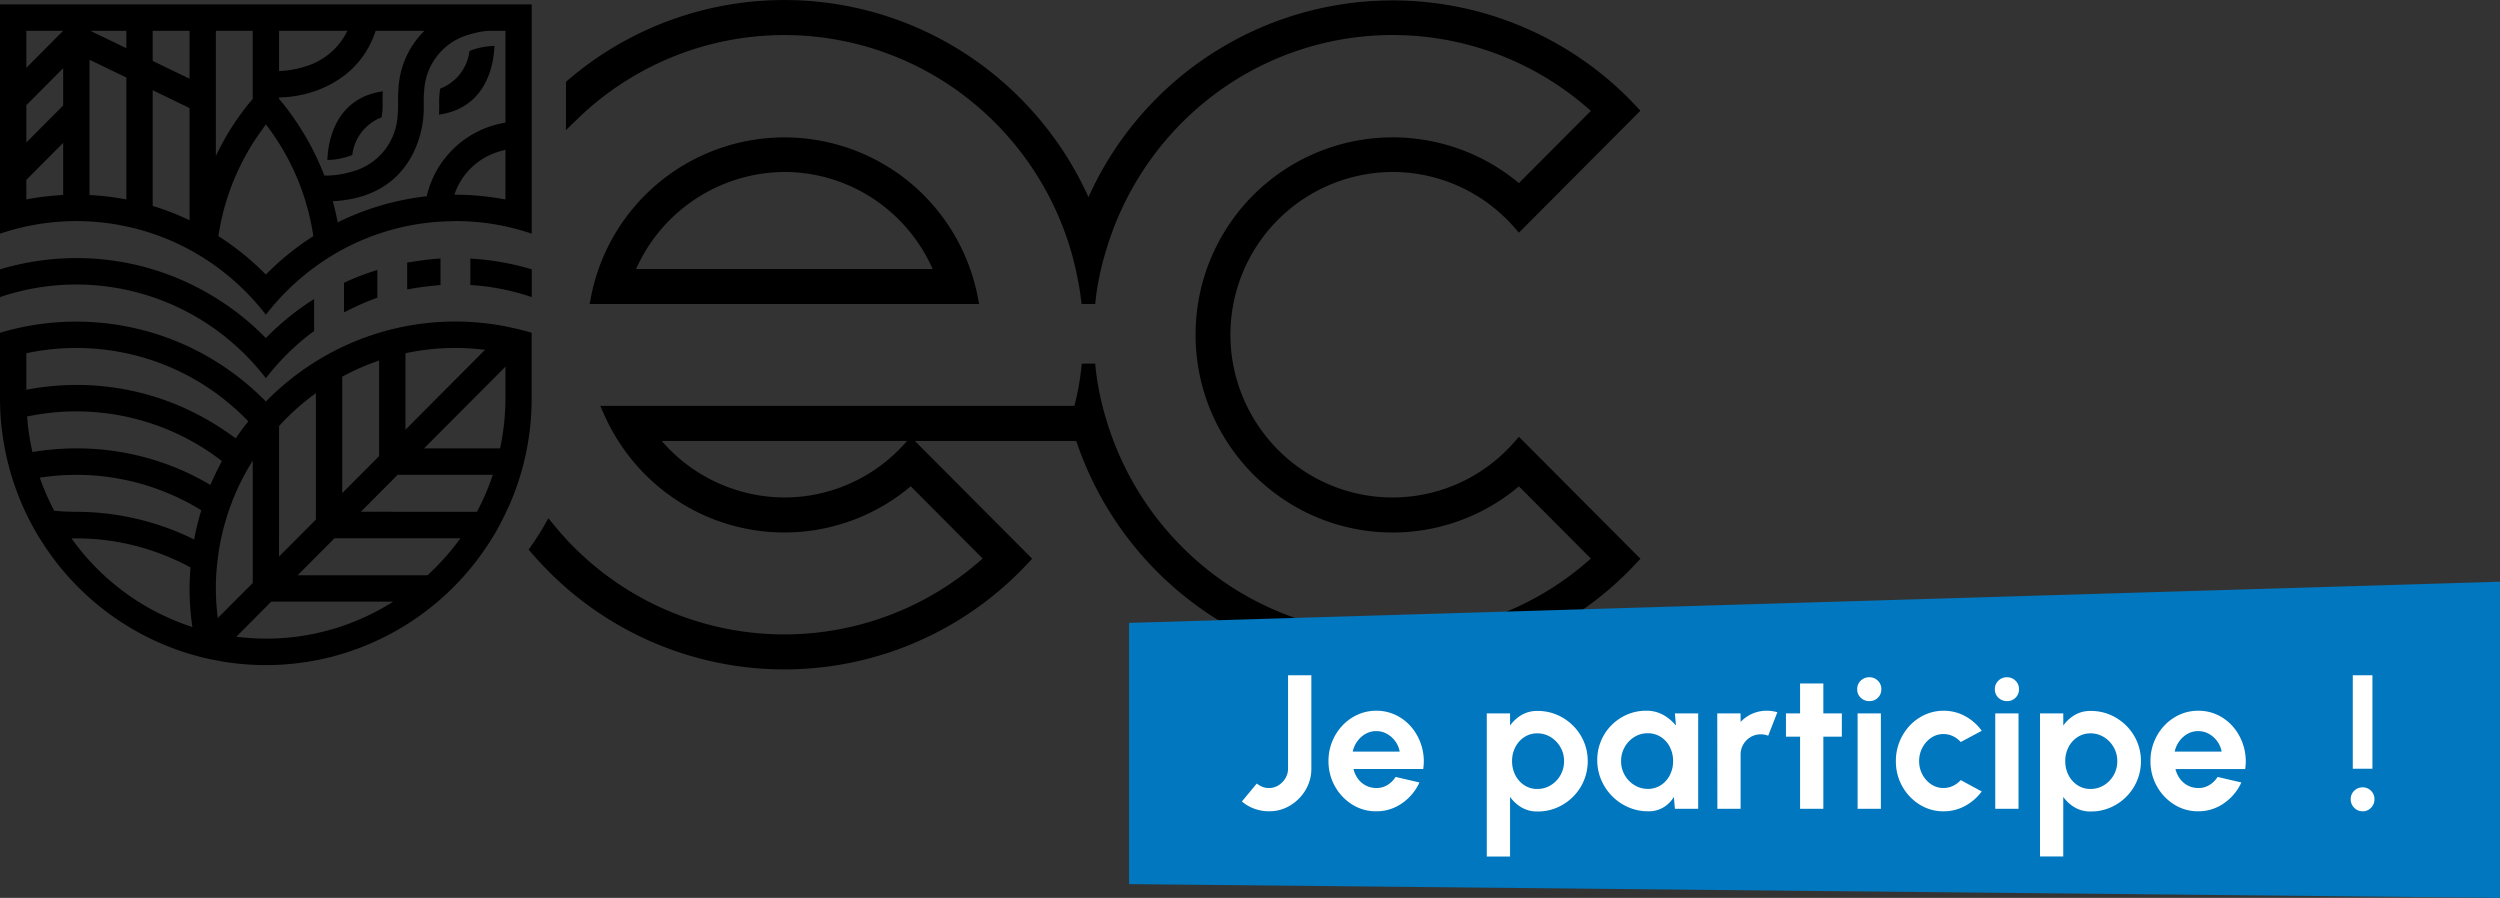
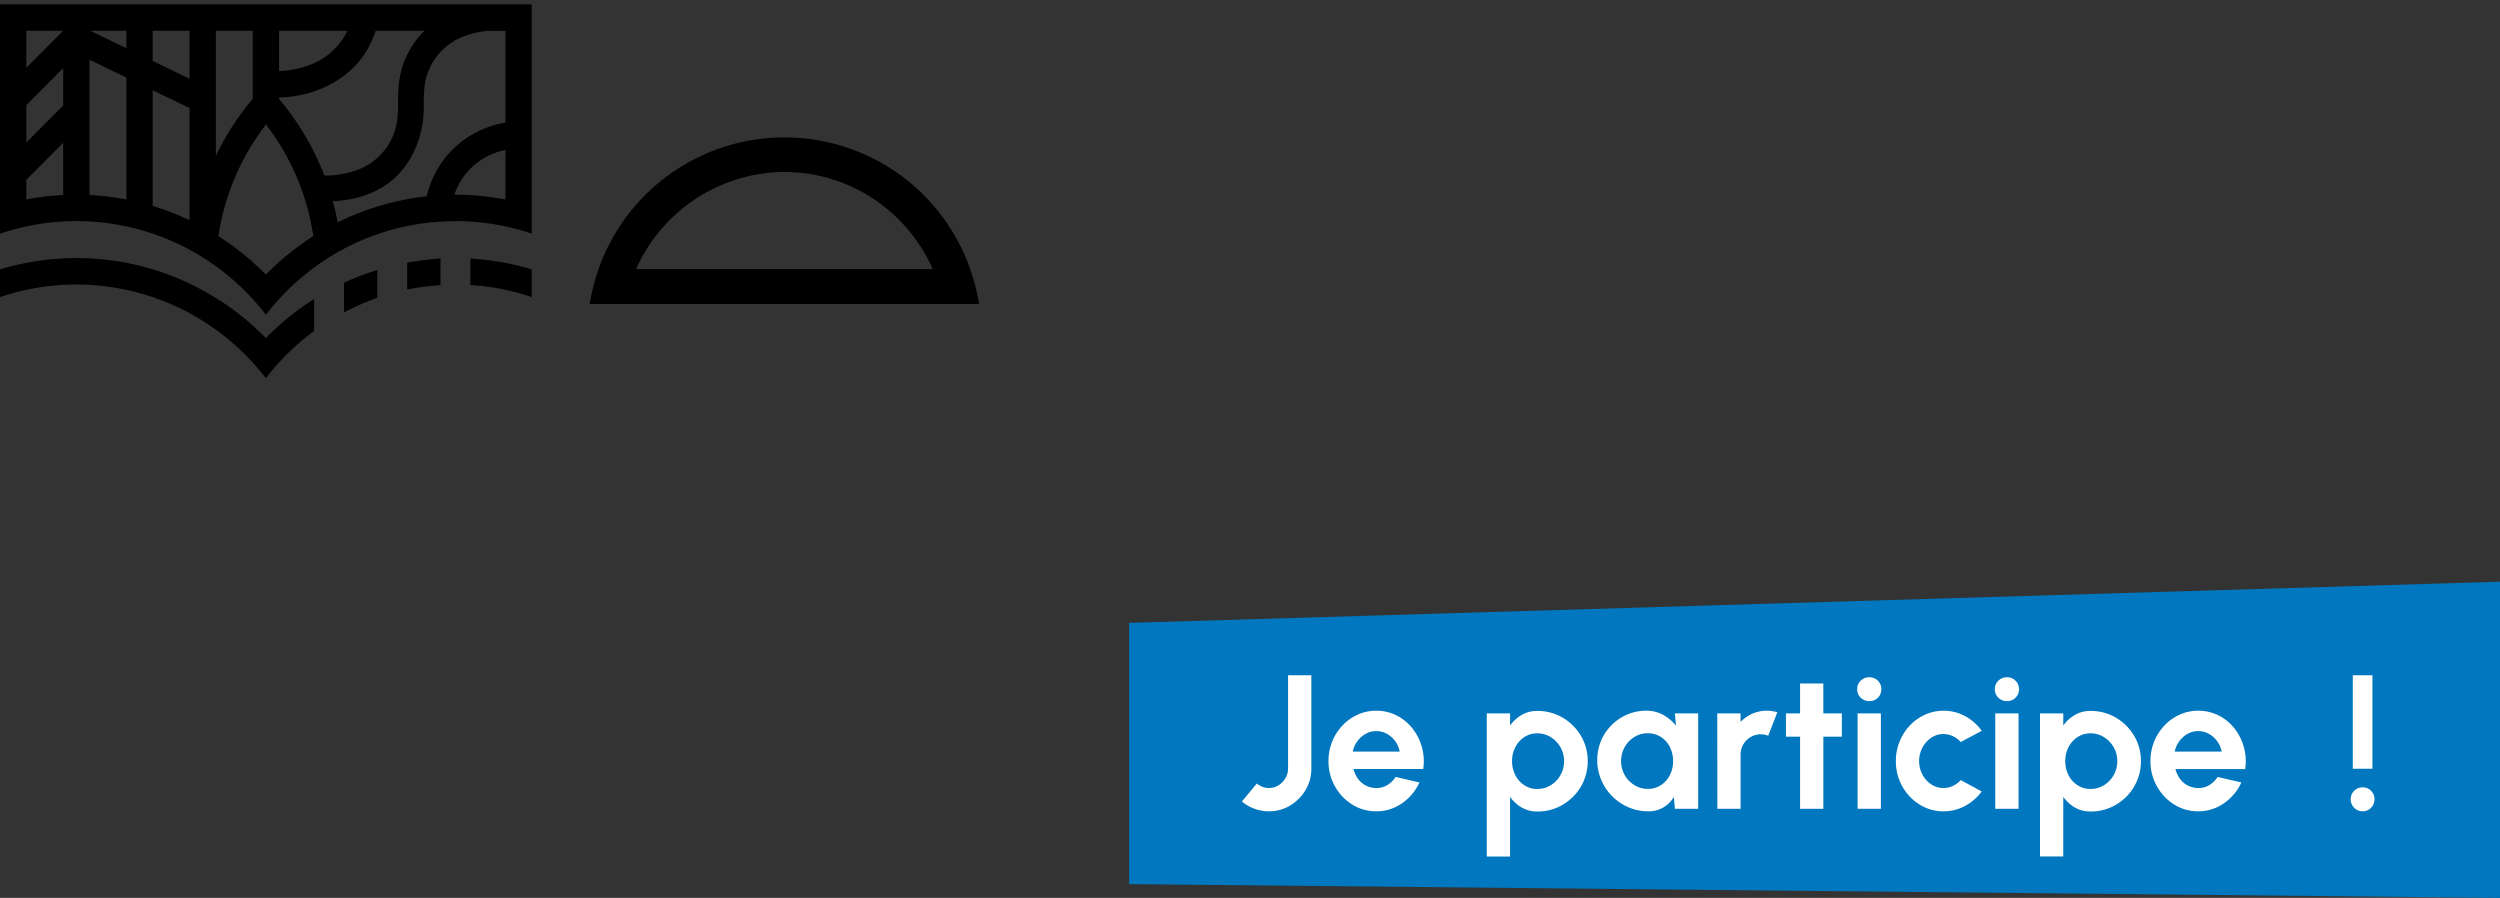
<svg xmlns="http://www.w3.org/2000/svg" id="Groupe_13003" width="275.164" height="98.822" viewBox="0 0 275.164 98.822">
  <rect x="0" y="0" width="275.164" height="98.822" fill="#333333" stroke="none" />
-   <path id="Tracé_19880" d="M126.732 17.945a8.778 8.778 0 0 0-.111 1.653c.009.373 0 .751-.02 1.212 5.42-.777 6.042-5.849 6.1-7.561a7.8 7.8 0 0 0-2.746.556 5.069 5.069 0 0 1-3.218 4.139" transform="translate(-78.282 -8.193)" />
-   <path id="Tracé_19881" d="M100.386 29.2a8.737 8.737 0 0 0 .11-1.654c-.009-.372 0-.76.021-1.212-5.422.777-6.042 5.848-6.1 7.56a7.776 7.776 0 0 0 2.745-.558 5.065 5.065 0 0 1 3.219-4.137" transform="translate(-58.384 -16.283)" />
  <path id="Tracé_19882" d="m55.633 14.274-.077.016a10.612 10.612 0 0 0-8.572 8.026l-.015.067-.069.008-.135.013c-.045.004-.1.008-.144.013-.8.1-1.621.236-2.522.427a29.685 29.685 0 0 0-6.818 2.349l-.113.056-.024-.125a29.357 29.357 0 0 0-.46-2l-.054-.2.118-.006c8.759-.5 9.745-7.861 9.854-9.332.036-.489.048-.957.037-1.431a11.379 11.379 0 0 1 .05-1.4 6.766 6.766 0 0 1 4.994-6.185 9.908 9.908 0 0 1 1.792-.375c.068-.008.131-.014.193-.019h1.966Zm0 8.459-.114-.021a29.974 29.974 0 0 0-1.965-.295 29.708 29.708 0 0 0-2.772-.2l-.2-.005c-.144 0-.287-.009-.431-.01h-.136l.044-.128a7.371 7.371 0 0 1 4.841-4.605c.163-.055.318-.094.468-.132l.266-.069Zm-21.255-5.58-.1-.19c-.064-.126-.128-.252-.2-.376-.283-.52-.6-1.051-.957-1.624a29.82 29.82 0 0 0-1.8-2.563l-.039-.051-.034-.045c-.111-.14-.228-.276-.344-.412l-.19-.224V11.5h.1c3.4-.055 8.086-1.717 10.1-6.219a10.626 10.626 0 0 0 .407-1.045l.022-.066h5.37l-.165.165a9.645 9.645 0 0 0-2.695 6.309 14.288 14.288 0 0 0-.038 1.431 11.329 11.329 0 0 1-.049 1.4 6.766 6.766 0 0 1-5 6.185 10.094 10.094 0 0 1-1.793.375 9.6 9.6 0 0 1-1.06.067h-.211a30.2 30.2 0 0 0-1.327-2.95m.056 9.651a29.574 29.574 0 0 0-5.1 4.13l-.069.07-.069-.07a29.556 29.556 0 0 0-5.1-4.13l-.053-.034.009-.062a26.245 26.245 0 0 1 2.833-8.526c.182-.341.38-.706.6-1.069.4-.676.846-1.344 1.356-2.045l.137-.193c.07-.1.14-.2.214-.3l.077-.1.077.1a26.383 26.383 0 0 1 4.362 8.63 26.546 26.546 0 0 1 .774 3.5l.009.062ZM23.76 17.938V4.168h4.057v7.5l-.19.224c-.116.136-.232.272-.344.412a29.631 29.631 0 0 0-2.022 2.869c-.435.7-.866 1.485-1.318 2.394Zm6.954-13.77h7.521l-.068.14a7.485 7.485 0 0 1-4.493 3.762 10.527 10.527 0 0 1-1.846.429 9.965 9.965 0 0 1-1.014.093h-.1Zm-9.851 5.275-4.057-1.959V4.168h4.057Zm0 15.573-.137-.065a29.085 29.085 0 0 0-3.851-1.486l-.069-.021V10.712l4.057 1.959ZM13.908 6.085 9.939 4.168h3.97Zm0 16.649-.114-.021a28.856 28.856 0 0 0-3.851-.464h-.091V7.355l4.056 1.959ZM6.954 4.168 2.9 8.24V4.168Zm0 8.22L2.9 16.461v-4.107l4.054-4.073Zm0 9.856h-.091a29.48 29.48 0 0 0-3.851.463l-.114.021v-2.154L6.954 16.5ZM0 1.259V26.5a26.205 26.205 0 0 1 20.908 1.786 26.462 26.462 0 0 1 3.015 1.914 26.676 26.676 0 0 1 5.342 5.219 26.676 26.676 0 0 1 5.344-5.219 26.415 26.415 0 0 1 3.014-1.917 26.041 26.041 0 0 1 8.914-2.92 26.62 26.62 0 0 1 3.109-.237c.068 0 .136 0 .2-.007.093 0 .185-.008.279-.008a25.979 25.979 0 0 1 8.4 1.386V1.259Z" transform="translate(0 -.778)" />
  <path id="Tracé_19883" d="M121.092 77.472v-2.917c-.833.048-1.717.147-2.768.31l-.337.05c-.189.027-.379.055-.566.088v2.962a26.684 26.684 0 0 1 2.719-.4l.33-.035c.2-.022.411-.045.621-.06" transform="translate(-72.606 -46.1)" />
  <path id="Tracé_19884" d="M135.642 74.562v2.913a25.759 25.759 0 0 1 6.761 1.331V75.75a28.933 28.933 0 0 0-3.012-.731 29.545 29.545 0 0 0-3.749-.457" transform="translate(-83.872 -46.104)" />
  <path id="Tracé_19885" d="M8.4 77.337a26.259 26.259 0 0 1 12.822 3.352 26.542 26.542 0 0 1 3.13 2.06q.322.246.635.5a28.22 28.22 0 0 1 1.78 1.59q.255.251.506.508a26.6 26.6 0 0 1 1.989 2.3 26.66 26.66 0 0 1 1.989-2.3q.25-.258.506-.508a26.756 26.756 0 0 1 1.78-1.591q.314-.255.635-.5c.083-.064.169-.123.254-.182l.147-.1v-3.529l-.026.016c-.7.442-1.314.865-1.885 1.292a29.31 29.31 0 0 0-2.375 1.986c-.347.321-.66.624-.958.927l-.069.07-.069-.07c-.3-.3-.611-.606-.958-.927a29.375 29.375 0 0 0-2.375-1.986c-.57-.427-1.187-.85-1.885-1.293a29.453 29.453 0 0 0-3.222-1.771A28.864 28.864 0 0 0 8.4 74.428a29.257 29.257 0 0 0-5.391.508A28.975 28.975 0 0 0 0 75.667v3.056a25.991 25.991 0 0 1 8.4-1.386" transform="translate(0 -46.021)" />
-   <path id="Tracé_19886" d="M55.633 101.155a26.539 26.539 0 0 1-.576 5.45l-.016.077h-8.37l.165-.166 8.8-8.832ZM54.2 109.72a26.488 26.488 0 0 1-1.62 3.78l-.034.059-.058.1H39.717l4.057-4.072h10.471Zm-3.632 7.007a26.575 26.575 0 0 1-3.487 3.893l-.028.026h-14.29l4.057-4.073h13.862Zm-7.581 7.007a26.251 26.251 0 0 1-5.338 2.512l-.146.05a26.09 26.09 0 0 1-2.13.606l-.195.047c-.191.046-.382.092-.577.133-.073.015-.147.027-.221.041l-.161.029c-.393.077-.724.135-1.039.183l-.063.01a25.837 25.837 0 0 1-1.478.171 28.08 28.08 0 0 1-1.122.081c-.3.013-.6.018-.9.023h-.357a26.29 26.29 0 0 1-2.375-.113 24.923 24.923 0 0 1-.543-.053l-.059-.009c-.024 0-.048-.008-.073-.01l-.2-.021 3.851-3.867h13.42ZM23.97 125.36l-.024-.2a26.2 26.2 0 0 1-.186-3.061v-.357c0-.1 0-.2.006-.3v-.121A26.949 26.949 0 0 1 24 118.6l.021-.172c.011-.085.021-.171.033-.256a26.57 26.57 0 0 1 .57-2.783l.044-.16.038-.134a26.649 26.649 0 0 1 .952-2.832c.281-.7.594-1.395.93-2.061l.031-.061a26.58 26.58 0 0 1 1.021-1.819l.179-.295V121.5l-.028.028Zm-.77-14.76-.043.1-.094-.055a28.25 28.25 0 0 0-1.285-.706l-.144-.075-.382-.2c-.108-.053-.219-.105-.328-.157l-.166-.079A28.871 28.871 0 0 0 8.4 106.682a29.26 29.26 0 0 0-4.74.391l-.09.015-.017-.088a26.508 26.508 0 0 1-.565-3.741l-.006-.085.083-.017a26.275 26.275 0 0 1 17.843 2.626c.432.236.817.458 1.179.68.606.371 1.206.776 1.836 1.237.144.107.289.213.432.323l.065.05-.1.2c-.106.2-.206.4-.306.6l-.047.093c-.3.6-.551 1.138-.764 1.64m-1.069 2.951a28.792 28.792 0 0 0-.43 1.587c-.116.478-.221.964-.311 1.443l-.023.124-.114-.055-.329-.157-.166-.079A29.216 29.216 0 0 0 8.4 113.664a26.18 26.18 0 0 1-2.376-.112h-.052l-.024-.046a26.281 26.281 0 0 1-1.53-3.489l-.039-.111.116-.018a26.56 26.56 0 0 1 3.906-.292 26.09 26.09 0 0 1 9.908 1.946 26.526 26.526 0 0 1 2.6 1.226l.192.108.125.071c.217.122.432.247.645.373l.1.061c.031.02.077.044.115.068l.063.039Zm-1.1 12.742a26.3 26.3 0 0 1-13.059-9.56l-.111-.152h.544a26.271 26.271 0 0 1 12.5 3.172l.055.03v.063c-.065.84-.1 1.58-.1 2.262a29.549 29.549 0 0 0 .29 4.091l.021.155ZM2.9 100.231v-4.019l.077-.016a26.241 26.241 0 0 1 19.11 3.284 26.478 26.478 0 0 1 2.2 1.509l.065.051c.107.082.213.166.318.249l.1.083a26.586 26.586 0 0 1 1.995 1.761c.171.168.34.336.506.508l.06.062-.053.066c-.271.339-.506.645-.72.935q-.286.391-.561.793l-.058.083-.081-.061a2.541 2.541 0 0 0-.1-.071l-.076-.054a30.305 30.305 0 0 0-4.438-2.704A28.831 28.831 0 0 0 8.4 99.7a29.2 29.2 0 0 0-5.391.509Zm27.817 3.994.149-.164c.129-.142.257-.284.392-.421q.249-.258.506-.508c.629-.614 1.3-1.207 1.994-1.761l.1-.083c.1-.084.211-.168.317-.248l.065-.051c.074-.057.15-.11.225-.164.051-.035.1-.071.15-.108l.154-.113v13.911l-.028.029-4.028 4.044Zm6.954-5.439.051-.027a26.029 26.029 0 0 1 3.878-1.7l.127-.044v10.516l-.028.029-4.029 4.044Zm6.954-2.575.077-.016a25.974 25.974 0 0 1 8.481-.381l.2.023-8.756 8.79Zm11.414-2.871-.191-.041c-.052-.01-.1-.021-.153-.033s-.114-.026-.173-.036a29 29 0 0 0-19.066 2.907c-.29.155-.6.33-.984.551a29.535 29.535 0 0 0-2.628 1.726l-.076.054a4.766 4.766 0 0 0-.1.071c-.25.187-.486.377-.748.588a29.118 29.118 0 0 0-2.585 2.327l-.069.069-.069-.069a30.04 30.04 0 0 0-2.586-2.327c-.262-.211-.5-.4-.748-.587-.032-.025-.066-.048-.1-.071l-.076-.053a29.5 29.5 0 0 0-2.629-1.727c-.38-.221-.693-.4-.984-.551A29.214 29.214 0 0 0 0 93.959v7.2c0 .96.049 1.941.145 2.917a29.706 29.706 0 0 0 1.414 6.524c.261.77.545 1.514.846 2.211a29.54 29.54 0 0 0 1.795 3.496c.088.147.181.291.273.435l.11.172a29.256 29.256 0 0 0 17.189 12.645c.438.118.9.228 1.364.328l.05.009.058.011c.054.011.11.021.166.03l.139.024c.509.1.968.194 1.445.263.039.007.077.011.116.016l.082.01a29.455 29.455 0 0 0 3.705.283h.74a29.498 29.498 0 0 0 1.469-.056c.093 0 .184-.013.276-.021l.139-.011a24.237 24.237 0 0 0 1.822-.2l.082-.01c.039 0 .077-.009.115-.015.152-.022.3-.047.451-.072.226-.037.434-.077.642-.116l.131-.023a27.018 27.018 0 0 0 1.998-.454c.056-.015.11-.031.164-.047l.2-.057c.2-.055.4-.111.6-.173a29.347 29.347 0 0 0 16.4-12.659l.084-.131c.039-.061.079-.122.117-.184a29.607 29.607 0 0 0 1.454-2.777c.043-.095.09-.189.135-.283.07-.144.14-.289.2-.436a29.223 29.223 0 0 0 2.4-11.652v-7.2a28.344 28.344 0 0 0-2.367-.592Z" transform="translate(0 -57.331)" />
  <path id="Tracé_19887" d="M102.872 80.911v-3.055a29.254 29.254 0 0 0-3.67 1.406v3.258l.14-.067.218-.1a25.957 25.957 0 0 1 3.312-1.438" transform="translate(-61.34 -48.141)" />
  <path id="Tracé_19888" d="M175.143 54.024a18 18 0 0 1 16.319-10.675 17.771 17.771 0 0 1 11.777 4.469 18.017 18.017 0 0 1 4.544 6.206ZM212.728 57a21.735 21.735 0 0 0-5.1-10.227 22.056 22.056 0 0 0-1.739-1.745A21.689 21.689 0 0 0 170.2 57l-.174.879H212.9Z" transform="translate(-105.131 -24.42)" />
-   <path id="Tracé_19889" d="M193.993 48.665a18.074 18.074 0 0 1-1.615 1.621 17.772 17.772 0 0 1-11.778 4.469 17.953 17.953 0 0 1-13.5-6.222h27.011Zm67.46-.588-.517.588a18.125 18.125 0 0 1-1.615 1.621 17.769 17.769 0 0 1-26.206-2.921 17.912 17.912 0 0 1 14.429-28.436 17.773 17.773 0 0 1 11.778 4.471 18.179 18.179 0 0 1 1.615 1.621l.516.587 13-13.053.367-.368-.486-.519c-.316-.338-.583-.617-.841-.876s-.532-.525-.872-.845A36.7 36.7 0 0 0 214.073 21.7a36.672 36.672 0 0 0-6.681-10.029c-.317-.34-.584-.618-.841-.876s-.53-.523-.872-.845a36.588 36.588 0 0 0-48.86-1.163l-.257.22v5.313l1.24-1.2a32.7 32.7 0 0 1 45.183-.4 33.244 33.244 0 0 1 1.644 1.651 33.184 33.184 0 0 1 7.5 13.183c.283.966.523 1.951.714 2.929l.018.093c.146.745.261 1.334.352 2.084l.1.8h1.5l.051-.479a29.635 29.635 0 0 1 1.152-5.427 33.3 33.3 0 0 1 11.678-16.98 32.689 32.689 0 0 1 41.674 1.632l-7.916 7.947a21.693 21.693 0 0 0-35.172 12.429 21.973 21.973 0 0 0-.418 4.26 21.718 21.718 0 0 0 3.181 11.34 21.921 21.921 0 0 0 7.747 7.557 21.574 21.574 0 0 0 24.662-2.209l7.916 7.947a32.689 32.689 0 0 1-41.674 1.632 33.3 33.3 0 0 1-11.677-16.98 30.619 30.619 0 0 1-1.157-5.629l-.05-.481h-1.475l-.05.481a28.9 28.9 0 0 1-.763 4.174H160.34l.462 1.035a21.861 21.861 0 0 0 9.045 10.026 21.574 21.574 0 0 0 24.662-2.209l7.916 7.947a32.709 32.709 0 0 1-47.125-3.614l-.675-.817-.524.921c-.088.154-.176.306-.263.452-.024.04-.049.079-.08.126l-.116.18c-.26.42-.549.859-.859 1.3l-.327.469.374.434c.585.678 1.2 1.338 1.821 1.964a36.592 36.592 0 0 0 51.026.845c.335-.316.612-.584.872-.845s.526-.538.842-.876l.484-.519-12.911-12.96h17.765a36.988 36.988 0 0 0 8.871 14.36 36.591 36.591 0 0 0 51.026.845 35.085 35.085 0 0 0 1.714-1.721l.485-.519-12.97-13.016Z" transform="translate(-94.27)" />
  <path id="Tracé_20069" d="M0 4.511 150.893-.023v34.8L0 33.264Z" transform="translate(124.271 64.047)" fill="#0077be" />
  <path id="txt" d="M3.4.273A4.706 4.706 0 0 1 1.822 0 4.428 4.428 0 0 1 .42-.809l1.638-1.974a2.561 2.561 0 0 0 .567.341 1.865 1.865 0 0 0 .777.152 1.922 1.922 0 0 0 1.05-.3 2.31 2.31 0 0 0 .761-.787A2.056 2.056 0 0 0 5.5-4.442V-14.7h2.564v10.258a4.546 4.546 0 0 1-.63 2.357 4.886 4.886 0 0 1-1.69 1.712A4.416 4.416 0 0 1 3.4.273Zm11.8 0a4.88 4.88 0 0 1-2.641-.746 5.506 5.506 0 0 1-1.9-2.006 5.578 5.578 0 0 1-.709-2.783 5.624 5.624 0 0 1 .41-2.147 5.656 5.656 0 0 1 1.129-1.764 5.248 5.248 0 0 1 1.675-1.192 4.9 4.9 0 0 1 2.037-.43 4.9 4.9 0 0 1 2.252.52 5.18 5.18 0 0 1 1.738 1.423 5.83 5.83 0 0 1 1.039 2.058 5.808 5.808 0 0 1 .147 2.415H12.7a3.059 3.059 0 0 0 .483 1.055 2.494 2.494 0 0 0 .851.745 2.5 2.5 0 0 0 1.165.289 2.261 2.261 0 0 0 1.223-.32 2.811 2.811 0 0 0 .919-.9l2.619.61a5.575 5.575 0 0 1-1.911 2.286A4.854 4.854 0 0 1 15.2.273ZM12.621-6.3h5.166a2.74 2.74 0 0 0-.487-1.139 2.842 2.842 0 0 0-.919-.814 2.376 2.376 0 0 0-1.176-.3 2.349 2.349 0 0 0-1.165.3 2.822 2.822 0 0 0-.908.809 2.971 2.971 0 0 0-.511 1.144ZM29.935 5.25h-2.562V-10.5h2.562v1.333a4.172 4.172 0 0 1 1.265-1.16 3.377 3.377 0 0 1 1.759-.446 5.374 5.374 0 0 1 2.153.431 5.6 5.6 0 0 1 1.759 1.192 5.532 5.532 0 0 1 1.187 1.759 5.4 5.4 0 0 1 .425 2.142 5.48 5.48 0 0 1-.426 2.149 5.5 5.5 0 0 1-1.187 1.769 5.6 5.6 0 0 1-1.758 1.194 5.374 5.374 0 0 1-2.153.431A3.377 3.377 0 0 1 31.2-.152a4.172 4.172 0 0 1-1.265-1.16Zm2.993-13.556a2.539 2.539 0 0 0-1.428.415 2.878 2.878 0 0 0-.987 1.108 3.3 3.3 0 0 0-.357 1.533 3.329 3.329 0 0 0 .357 1.538A2.869 2.869 0 0 0 31.5-2.6a2.539 2.539 0 0 0 1.428.415 2.791 2.791 0 0 0 1.481-.41 3.04 3.04 0 0 0 1.07-1.105 3.066 3.066 0 0 0 .4-1.549 3.017 3.017 0 0 0-.4-1.533 3.11 3.11 0 0 0-1.066-1.108 2.756 2.756 0 0 0-1.485-.416ZM48.079-10.5h2.562V0h-2.562l-.116-1.3a3.41 3.41 0 0 1-1.138 1.137 3.134 3.134 0 0 1-1.675.436 5.437 5.437 0 0 1-2.184-.441 5.679 5.679 0 0 1-1.79-1.218 5.712 5.712 0 0 1-1.208-1.8 5.493 5.493 0 0 1-.436-2.184 5.392 5.392 0 0 1 .415-2.11 5.364 5.364 0 0 1 1.16-1.732 5.467 5.467 0 0 1 1.722-1.166 5.258 5.258 0 0 1 2.1-.42 3.746 3.746 0 0 1 1.864.462 4.8 4.8 0 0 1 1.4 1.176Zm-2.992 8.306a2.6 2.6 0 0 0 1.449-.41 2.829 2.829 0 0 0 .987-1.108 3.329 3.329 0 0 0 .357-1.538 3.352 3.352 0 0 0-.357-1.55 2.815 2.815 0 0 0-.992-1.108 2.606 2.606 0 0 0-1.444-.41 2.738 2.738 0 0 0-1.475.415 3.067 3.067 0 0 0-1.061 1.108 3.069 3.069 0 0 0-.394 1.543 3.037 3.037 0 0 0 .4 1.543 3.067 3.067 0 0 0 1.066 1.1 2.745 2.745 0 0 0 1.464.415ZM52.752 0l-.011-10.5H55.3l.011.934a3.935 3.935 0 0 1 1.281-.9 3.916 3.916 0 0 1 1.607-.331 4.117 4.117 0 0 1 1.155.168l-1.006 2.586a2.159 2.159 0 0 0-.8-.158 2.187 2.187 0 0 0-1.129.3 2.238 2.238 0 0 0-.809.809 2.187 2.187 0 0 0-.3 1.129V0Zm13.7-7.938h-2.035V0h-2.562v-7.938H60.3V-10.5h1.554v-3.3h2.562v3.3h2.037Zm1.735-2.562h2.562V0h-2.562Zm1.3-1.355a1.327 1.327 0 0 1-.956-.373 1.247 1.247 0 0 1-.388-.94 1.252 1.252 0 0 1 .388-.934 1.3 1.3 0 0 1 .945-.378 1.287 1.287 0 0 1 .94.378 1.261 1.261 0 0 1 .383.934 1.265 1.265 0 0 1-.378.94 1.279 1.279 0 0 1-.932.373Zm10.05 8.694 2.31 1.25a5.506 5.506 0 0 1-1.816 1.585 4.878 4.878 0 0 1-2.383.6 4.88 4.88 0 0 1-2.641-.746 5.518 5.518 0 0 1-1.9-2A5.548 5.548 0 0 1 72.4-5.25a5.652 5.652 0 0 1 .41-2.158 5.656 5.656 0 0 1 1.129-1.764 5.248 5.248 0 0 1 1.675-1.192 4.9 4.9 0 0 1 2.037-.43 4.878 4.878 0 0 1 2.383.6 5.413 5.413 0 0 1 1.817 1.607L79.537-7.35a2.582 2.582 0 0 0-.866-.65 2.411 2.411 0 0 0-1.024-.231 2.37 2.37 0 0 0-1.365.415 2.976 2.976 0 0 0-.966 1.092 3.115 3.115 0 0 0-.357 1.475 3.094 3.094 0 0 0 .357 1.465 2.932 2.932 0 0 0 .966 1.084 2.391 2.391 0 0 0 1.365.409 2.378 2.378 0 0 0 1.04-.236 2.683 2.683 0 0 0 .85-.634Zm3.8-7.339H85.9V0h-2.562Zm1.3-1.355a1.327 1.327 0 0 1-.955-.373 1.247 1.247 0 0 1-.388-.94 1.252 1.252 0 0 1 .388-.934 1.3 1.3 0 0 1 .945-.378 1.287 1.287 0 0 1 .94.378 1.261 1.261 0 0 1 .383.934 1.265 1.265 0 0 1-.378.94 1.279 1.279 0 0 1-.932.373Zm6.185 17.1h-2.559V-10.5h2.562v1.333a4.172 4.172 0 0 1 1.265-1.16 3.377 3.377 0 0 1 1.759-.446 5.374 5.374 0 0 1 2.151.43 5.6 5.6 0 0 1 1.76 1.192 5.531 5.531 0 0 1 1.187 1.759 5.4 5.4 0 0 1 .425 2.142 5.48 5.48 0 0 1-.425 2.15 5.5 5.5 0 0 1-1.187 1.772A5.6 5.6 0 0 1 96-.137a5.374 5.374 0 0 1-2.153.431 3.377 3.377 0 0 1-1.757-.446 4.172 4.172 0 0 1-1.265-1.16Zm2.995-13.551a2.539 2.539 0 0 0-1.428.415 2.878 2.878 0 0 0-.989 1.108 3.3 3.3 0 0 0-.357 1.533 3.329 3.329 0 0 0 .357 1.538 2.869 2.869 0 0 0 .989 1.112 2.539 2.539 0 0 0 1.428.415 2.791 2.791 0 0 0 1.48-.41A3.04 3.04 0 0 0 96.369-3.7a3.066 3.066 0 0 0 .4-1.549 3.017 3.017 0 0 0-.4-1.533A3.11 3.11 0 0 0 95.3-7.891a2.756 2.756 0 0 0-1.483-.415ZM105.672.273a4.88 4.88 0 0 1-2.641-.746 5.506 5.506 0 0 1-1.9-2.006 5.578 5.578 0 0 1-.709-2.783 5.624 5.624 0 0 1 .41-2.147 5.656 5.656 0 0 1 1.129-1.764 5.248 5.248 0 0 1 1.675-1.192 4.9 4.9 0 0 1 2.037-.43 4.9 4.9 0 0 1 2.252.52 5.18 5.18 0 0 1 1.738 1.423 5.83 5.83 0 0 1 1.037 2.059 5.808 5.808 0 0 1 .147 2.415h-7.676a3.059 3.059 0 0 0 .483 1.055 2.494 2.494 0 0 0 .851.745 2.5 2.5 0 0 0 1.165.289 2.261 2.261 0 0 0 1.223-.32 2.811 2.811 0 0 0 .919-.9l2.614.609a5.575 5.575 0 0 1-1.911 2.284 4.854 4.854 0 0 1-2.843.889ZM103.089-6.3h5.166a2.74 2.74 0 0 0-.488-1.139 2.842 2.842 0 0 0-.919-.814 2.376 2.376 0 0 0-1.176-.3 2.349 2.349 0 0 0-1.165.3 2.822 2.822 0 0 0-.908.809 2.971 2.971 0 0 0-.51 1.144Zm19.6 1.89V-14.7h2.163v10.29Zm1.095 4.683a1.269 1.269 0 0 1-.94-.389 1.3 1.3 0 0 1-.383-.945 1.248 1.248 0 0 1 .383-.924 1.287 1.287 0 0 1 .94-.378 1.245 1.245 0 0 1 .913.378 1.257 1.257 0 0 1 .378.924 1.3 1.3 0 0 1-.378.945 1.228 1.228 0 0 1-.913.389Z" transform="translate(136.271 89.023)" fill="#fff" />
</svg>